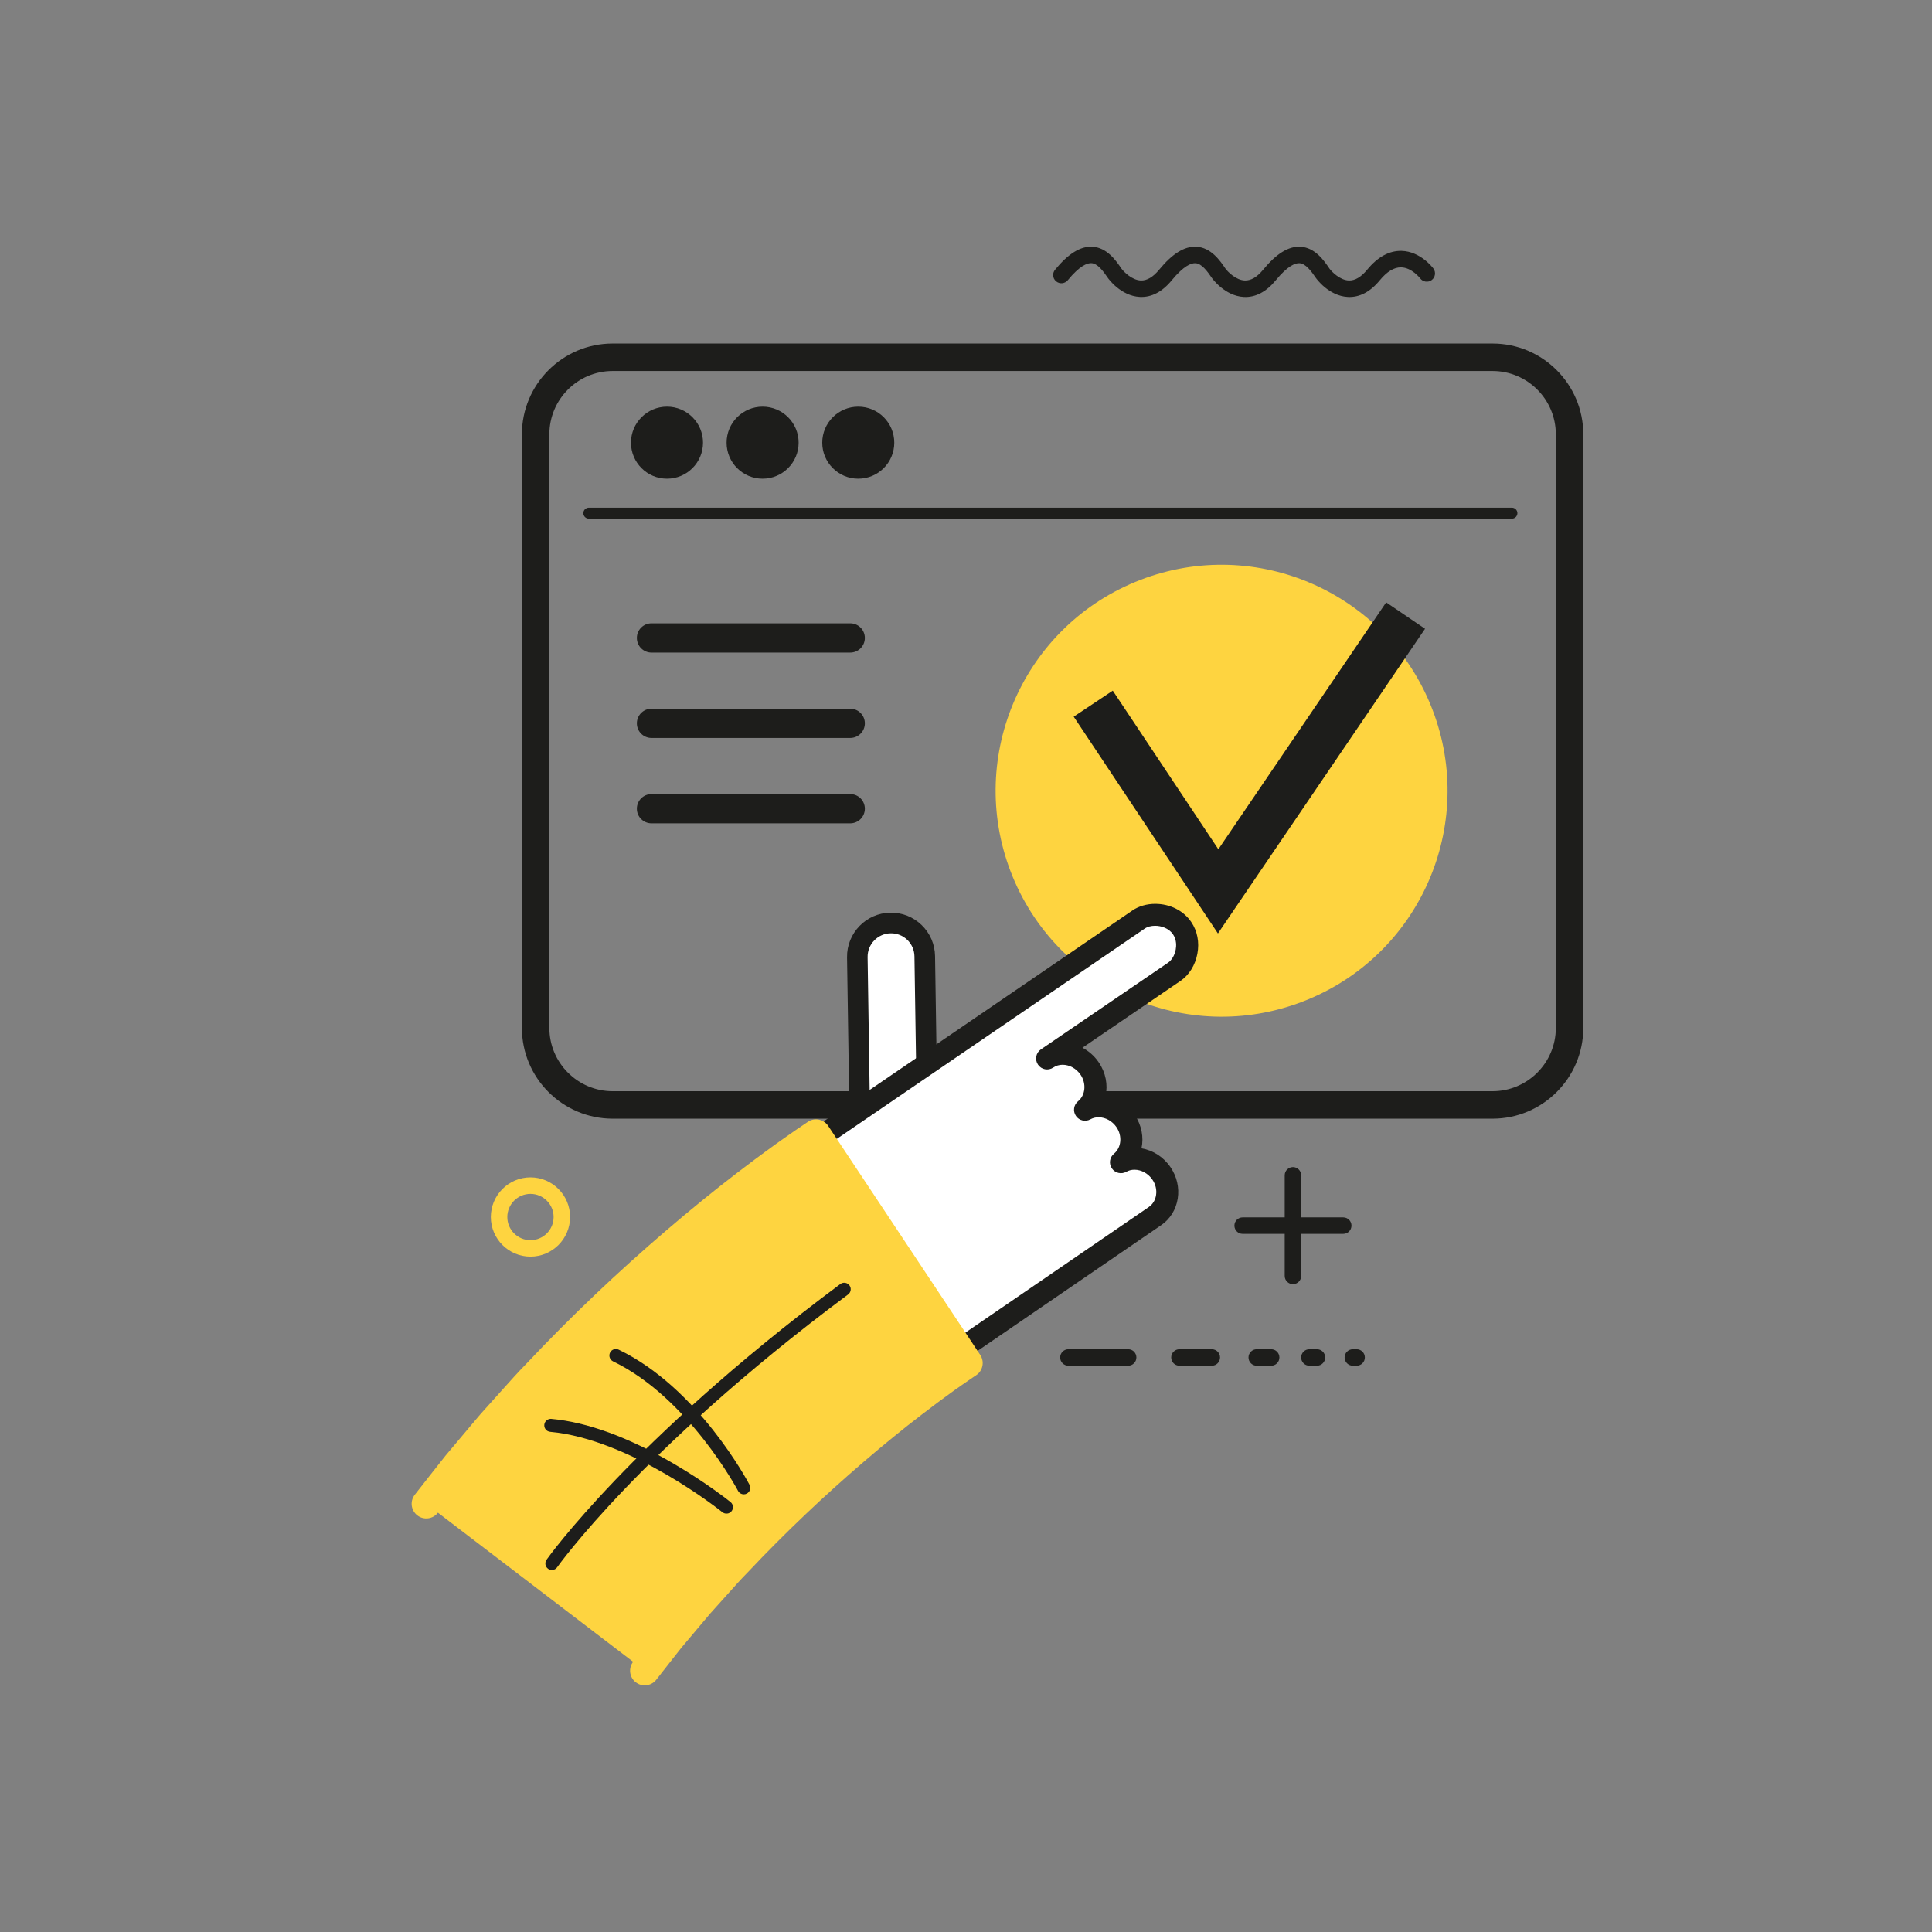
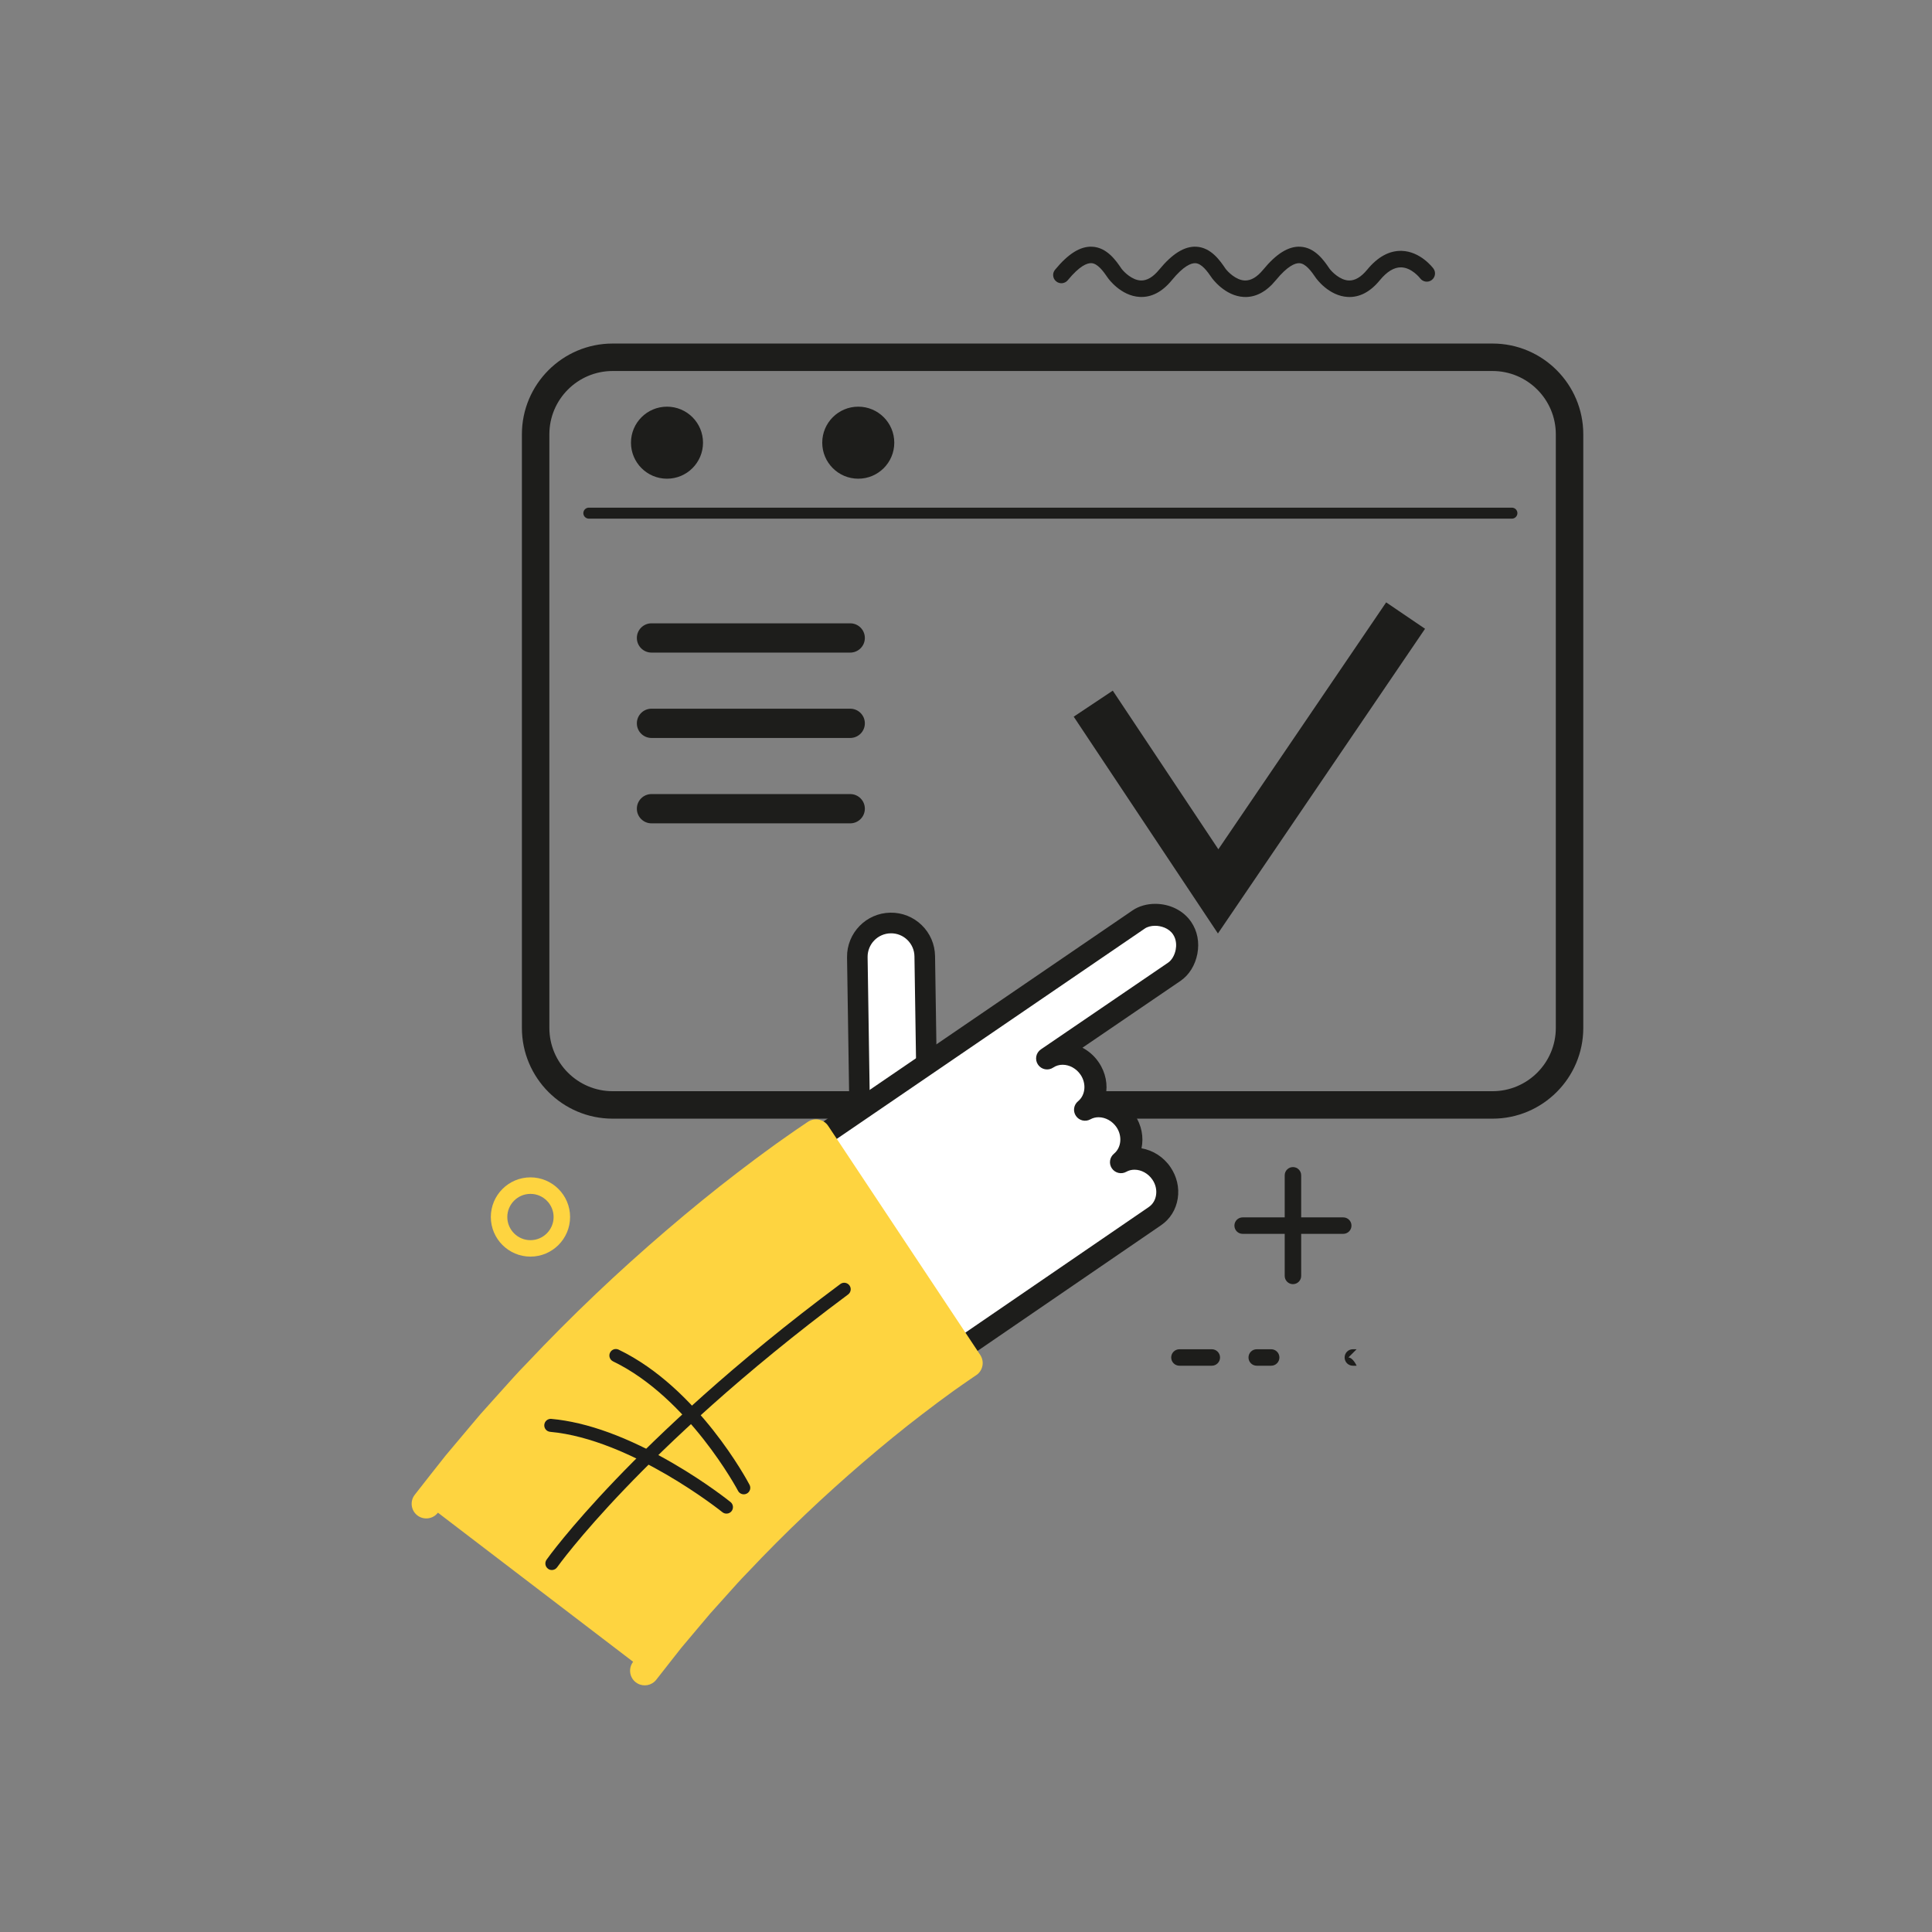
<svg xmlns="http://www.w3.org/2000/svg" id="Calque_2" data-name="Calque 2" viewBox="0 0 492.42 492.42">
  <rect x="0" y="0" width="492.42" height="492.42" fill="#808080" stroke="none" />
  <defs>
    <style>
      .cls-1 {
        fill: none;
      }

      .cls-1, .cls-2, .cls-3, .cls-4 {
        stroke-width: 0px;
      }

      .cls-2 {
        fill: #1d1d1b;
      }

      .cls-3 {
        fill: #fed440;
      }

      .cls-4 {
        fill: #fff;
      }
    </style>
  </defs>
  <g id="layer">
    <g>
      <g>
        <g>
          <path class="cls-2" d="M216.7,166.33h-50.65c-2.06,0-3.73-1.67-3.73-3.73s1.67-3.73,3.73-3.73h50.65c2.06,0,3.73,1.67,3.73,3.73s-1.67,3.73-3.73,3.73Z" />
          <path class="cls-2" d="M216.7,188.09h-50.65c-2.06,0-3.73-1.67-3.73-3.73s1.67-3.73,3.73-3.73h50.65c2.06,0,3.73,1.67,3.73,3.73s-1.67,3.73-3.73,3.73Z" />
          <path class="cls-2" d="M216.7,209.85h-50.65c-2.06,0-3.73-1.67-3.73-3.73s1.67-3.73,3.73-3.73h50.65c2.06,0,3.73,1.67,3.73,3.73s-1.67,3.73-3.73,3.73Z" />
        </g>
        <path class="cls-2" d="M380.41,285.12h-224.26c-12.76,0-23.13-10.38-23.13-23.13V110.69c0-12.76,10.38-23.13,23.13-23.13h224.26c12.76,0,23.13,10.38,23.13,23.13v151.3c0,12.76-10.38,23.13-23.13,23.13ZM156.15,94.56c-8.9,0-16.13,7.24-16.13,16.13v151.3c0,8.9,7.24,16.13,16.13,16.13h224.26c8.9,0,16.13-7.24,16.13-16.13V110.69c0-8.9-7.24-16.13-16.13-16.13h-224.26Z" />
        <path class="cls-2" d="M385.35,129.39h-235.27c-.77,0-1.4.63-1.4,1.4s.63,1.4,1.4,1.4h235.27c.77,0,1.4-.63,1.4-1.4s-.63-1.4-1.4-1.4Z" />
        <g>
          <path class="cls-2" d="M179.18,112.83c0,5.07-4.11,9.18-9.18,9.18s-9.18-4.11-9.18-9.18,4.11-9.18,9.18-9.18,9.18,4.11,9.18,9.18Z" />
-           <path class="cls-2" d="M203.55,112.83c0,5.07-4.11,9.18-9.18,9.18s-9.18-4.11-9.18-9.18,4.11-9.18,9.18-9.18,9.18,4.11,9.18,9.18Z" />
          <path class="cls-2" d="M227.93,112.83c0,5.07-4.11,9.18-9.18,9.18s-9.18-4.11-9.18-9.18,4.11-9.18,9.18-9.18,9.18,4.11,9.18,9.18Z" />
        </g>
        <g>
-           <path class="cls-2" d="M287.54,343.89h-15.23c-1.16,0-2.1.94-2.1,2.1s.94,2.1,2.1,2.1h15.23c1.16,0,2.1-.94,2.1-2.1s-.94-2.1-2.1-2.1Z" />
          <path class="cls-2" d="M308.86,343.89h-8.25c-1.16,0-2.1.94-2.1,2.1s.94,2.1,2.1,2.1h8.25c1.16,0,2.1-.94,2.1-2.1s-.94-2.1-2.1-2.1Z" />
          <path class="cls-2" d="M323.99,343.89h-3.68c-1.16,0-2.1.94-2.1,2.1s.94,2.1,2.1,2.1h3.68c1.16,0,2.1-.94,2.1-2.1s-.94-2.1-2.1-2.1Z" />
-           <path class="cls-2" d="M335.66,343.89h-1.93c-1.16,0-2.1.94-2.1,2.1s.94,2.1,2.1,2.1h1.93c1.16,0,2.1-.94,2.1-2.1s-.94-2.1-2.1-2.1Z" />
-           <path class="cls-2" d="M345.77,343.89h-.96c-1.16,0-2.1.94-2.1,2.1s.94,2.1,2.1,2.1h.96c1.16,0,2.1-.94,2.1-2.1s-.94-2.1-2.1-2.1Z" />
+           <path class="cls-2" d="M345.77,343.89h-.96c-1.16,0-2.1.94-2.1,2.1s.94,2.1,2.1,2.1h.96s-.94-2.1-2.1-2.1Z" />
        </g>
        <g>
-           <path class="cls-3" d="M364.55,179.49c12.17,29.38-1.77,63.07-31.15,75.24-29.38,12.17-63.07-1.77-75.24-31.15-12.17-29.38,1.77-63.07,31.15-75.24,29.38-12.17,63.07,1.77,75.24,31.15Z" />
          <polygon class="cls-2" points="310.42 237.92 273.66 182.66 283.62 176.03 310.53 216.46 353.3 153.53 363.21 160.26 310.42 237.92" />
        </g>
        <g>
          <g>
            <path class="cls-4" d="M235.7,243.71c-.07-4.75-3.98-8.53-8.72-8.46-4.74.07-8.53,3.98-8.46,8.73l.71,46.39,17.18-.26-.71-46.39Z" />
            <path class="cls-2" d="M218.95,292.97c-1.3-.14-2.33-1.23-2.35-2.57l-.71-46.39c-.09-6.19,4.86-11.3,11.04-11.39,3-.05,5.83,1.08,7.98,3.16,2.15,2.09,3.36,4.88,3.41,7.88l.71,46.39c.02,1.45-1.13,2.64-2.58,2.67-1.45.02-2.64-1.13-2.67-2.58l-.71-46.39c-.02-1.59-.67-3.08-1.81-4.19-1.14-1.11-2.65-1.71-4.25-1.68-3.29.05-5.92,2.77-5.88,6.06l.71,46.39c.02,1.45-1.13,2.64-2.59,2.67-.11,0-.21,0-.32-.01Z" />
          </g>
          <g>
            <path class="cls-4" d="M296.04,299.08c-2.38-3.5-6.93-4.76-10.32-2.86,2.99-2.46,3.55-7.02,1.17-10.51-2.39-3.51-6.93-4.76-10.33-2.86,2.99-2.45,3.55-7.02,1.17-10.51-2.5-3.68-7.4-4.89-10.83-2.55l32.42-22.1c3.06-2.08,4.5-7.42,1.98-11.11-2.51-3.68-8.01-4.3-11.07-2.23l-88.64,60.53,34.75,54.82,58.02-39.73c3.44-2.34,4.19-7.21,1.68-10.9Z" />
            <path class="cls-2" d="M236.34,352.5c-.19,0-.38-.02-.56-.06-.75-.15-1.39-.6-1.8-1.24l-34.75-54.82c-.81-1.28-.46-2.96.79-3.81l88.64-60.53c1.58-1.08,3.63-1.67,5.77-1.67,3.78,0,7.22,1.73,9.19,4.63,1.56,2.3,2.12,5.17,1.56,8.1-.55,2.91-2.12,5.42-4.29,6.9l-25,17.04c1.63.86,3.07,2.12,4.15,3.72,1.8,2.64,2.36,5.74,1.75,8.55,2.95.5,5.64,2.22,7.4,4.82,1.8,2.64,2.35,5.74,1.75,8.55,2.95.5,5.64,2.22,7.4,4.82,1.61,2.37,2.27,5.2,1.84,7.96-.44,2.83-1.95,5.26-4.26,6.83l-58.01,39.72c-.47.32-1.02.49-1.58.49ZM205.4,295.67l31.75,50.08,55.62-38.09c1.02-.69,1.69-1.78,1.88-3.06.21-1.35-.12-2.76-.94-3.95-1.06-1.55-2.8-2.52-4.56-2.52-.76,0-1.46.18-2.08.53-1.27.71-2.86.33-3.68-.87-.82-1.2-.58-2.82.54-3.74,1.88-1.55,2.16-4.52.63-6.77-1.06-1.55-2.8-2.52-4.56-2.52-.76,0-1.46.18-2.09.53-1.27.71-2.86.33-3.68-.87-.82-1.2-.58-2.82.54-3.74,1.89-1.55,2.17-4.52.63-6.77-1.06-1.56-2.81-2.53-4.57-2.53-.87,0-1.7.25-2.38.71-1.28.87-3.02.54-3.89-.74-.87-1.28-.54-3.02.74-3.89l32.42-22.1c.93-.63,1.67-1.9,1.94-3.32.16-.84.28-2.47-.69-3.9-1.09-1.61-3.08-2.18-4.56-2.18-1.01,0-1.97.25-2.62.7l-86.4,59Z" />
          </g>
          <path class="cls-3" d="M207.99,289.03s-.13.08-.38.25c-.24.16-.58.39-1.04.7-.44.3-.99.67-1.63,1.11-.65.44-1.36.94-2.15,1.5-.79.56-1.67,1.18-2.62,1.85-.93.68-1.93,1.41-3.01,2.19-2.17,1.56-4.5,3.36-7.08,5.31-10.25,7.84-23.27,18.79-35.62,30.53-6.18,5.86-12.19,11.91-17.67,17.75-2.79,2.86-5.34,5.8-7.81,8.52-1.23,1.37-2.42,2.7-3.58,3.99-1.13,1.31-2.2,2.6-3.24,3.83-2.07,2.46-3.97,4.72-5.65,6.72-1.64,2.04-3.04,3.86-4.21,5.34-2.32,2.97-3.65,4.66-3.65,4.66l55.68,42.53s1.1-1.4,3.02-3.85c.97-1.22,2.11-2.72,3.47-4.42,1.4-1.67,2.99-3.54,4.71-5.59.87-1.02,1.75-2.1,2.7-3.2.97-1.08,1.97-2.19,3-3.34,2.07-2.28,4.19-4.75,6.55-7.16,4.62-4.91,9.69-10.03,14.93-14.99,10.45-9.95,21.54-19.27,30.04-25.76,2.13-1.6,4.07-3.11,5.8-4.35.86-.63,1.67-1.22,2.42-1.76.74-.52,1.42-1,2.04-1.44.62-.44,1.16-.82,1.62-1.13.46-.32.86-.58,1.18-.8.32-.22.56-.39.71-.48.15-.1.23-.15.23-.15l-38.76-58.37Z" />
          <path class="cls-3" d="M162.49,429.07c-.16-.09-.32-.2-.47-.31-1.62-1.27-1.9-3.62-.63-5.24l3.02-3.85c.36-.45.73-.93,1.13-1.44.7-.9,1.49-1.92,2.37-3.01.02-.02.04-.04.06-.07l4.71-5.6c.32-.38.63-.75.96-1.14.57-.68,1.16-1.38,1.77-2.09.02-.02.03-.04.05-.06l3-3.34c.6-.66,1.19-1.32,1.79-1.99,1.53-1.71,3.11-3.48,4.85-5.26,4.88-5.19,9.95-10.27,15.05-15.12,9.59-9.13,20.66-18.61,30.34-26.02.66-.5,1.28-.97,1.88-1.42,1.41-1.08,2.75-2.09,4-2.98l2.4-1.75s.03-.02.05-.04l2.03-1.44c.26-.18.5-.36.73-.52l-34.63-52.16c-.61.42-1.27.88-2.01,1.4l-2.6,1.84-2.99,2.17c-1.6,1.15-3.31,2.45-5.12,3.83-.62.47-1.26.95-1.91,1.45-11.32,8.66-24.19,19.69-35.29,30.26-5.96,5.64-11.85,11.56-17.53,17.6-.02.02-.03.03-.05.05-2.01,2.06-3.91,4.19-5.75,6.24-.66.74-1.31,1.47-1.96,2.18l-3.54,3.95c-.73.85-1.44,1.69-2.12,2.51-.36.43-.72.86-1.07,1.27l-5.62,6.68c-1.08,1.34-2.06,2.6-2.93,3.71-.44.56-.85,1.08-1.23,1.57l-3.64,4.65c-1.27,1.62-3.62,1.91-5.24.64-1.62-1.27-1.91-3.62-.64-5.24l3.65-4.66c.39-.49.79-1.01,1.22-1.55.89-1.14,1.9-2.43,3.02-3.82.02-.02.03-.04.05-.06l5.65-6.72c.36-.42.71-.84,1.06-1.26.71-.85,1.45-1.72,2.21-2.61.02-.02.03-.04.05-.05l3.58-3.99c.65-.72,1.29-1.43,1.94-2.16,1.89-2.11,3.83-4.29,5.95-6.45,5.77-6.13,11.76-12.14,17.8-17.88,11.29-10.74,24.38-21.96,35.92-30.79.66-.5,1.29-.98,1.91-1.45,1.85-1.41,3.6-2.73,5.26-3.93l2.99-2.18s.03-.02.05-.03l2.62-1.85c.8-.57,1.53-1.08,2.21-1.54l3.07-2.08c1.72-1.14,4.03-.67,5.17,1.05l38.75,58.37c.55.83.75,1.84.55,2.81-.2.97-.77,1.83-1.6,2.37l-.23.15s-.02.02-.03.02c-.12.08-.33.23-.62.42l-1.18.81c-.43.29-.95.65-1.57,1.09l-2.02,1.42-2.39,1.75s-.02.01-.03.02c-1.17.83-2.46,1.82-3.84,2.87-.61.46-1.24.94-1.89,1.43-9.46,7.23-20.3,16.53-29.71,25.49-5.02,4.76-9.99,9.75-14.78,14.84-.02.02-.04.04-.06.06-1.63,1.66-3.16,3.37-4.64,5.03-.61.68-1.21,1.36-1.81,2.02l-2.96,3.29c-.58.67-1.13,1.33-1.67,1.98-.33.39-.65.78-.98,1.16l-4.68,5.56c-.84,1.04-1.6,2.02-2.28,2.89-.41.52-.79,1.01-1.15,1.47l-3.01,3.84c-1.15,1.47-3.19,1.84-4.77.94Z" />
          <path class="cls-2" d="M139.84,399.94s-.09-.06-.14-.09c-.75-.53-.92-1.56-.4-2.31.22-.32,5.61-7.88,17.57-20.38,11.01-11.5,29.88-29.49,57.31-49.89.74-.55,1.77-.39,2.32.34.55.74.39,1.77-.34,2.32-27.24,20.26-45.98,38.12-56.9,49.53-11.8,12.32-17.21,19.93-17.26,20-.5.7-1.44.9-2.17.49Z" />
          <g>
            <path class="cls-2" d="M139.56,364.73c-.55-.31-.89-.92-.83-1.59.08-.91.89-1.59,1.8-1.5,9.12.83,19.58,4.65,31.1,11.37,8.53,4.97,14.33,9.64,14.57,9.83.71.58.82,1.62.25,2.33s-1.62.82-2.33.25c-.23-.19-23.25-18.6-43.89-20.48-.24-.02-.47-.1-.67-.21Z" />
            <path class="cls-2" d="M188.76,380.65c-.27-.15-.5-.38-.65-.67-.12-.24-12.67-23.75-31.86-33-.82-.4-1.17-1.39-.77-2.21.4-.83,1.39-1.17,2.21-.77,20.2,9.74,32.83,33.44,33.35,34.44.43.81.11,1.81-.7,2.24-.52.27-1.12.24-1.59-.03Z" />
          </g>
        </g>
        <path class="cls-3" d="M135.2,300.08c-5.57,0-10.1,4.53-10.1,10.1s4.53,10.1,10.1,10.1,10.1-4.53,10.1-10.1-4.53-10.1-10.1-10.1ZM135.2,316.09c-3.25,0-5.9-2.65-5.9-5.9s2.65-5.9,5.9-5.9,5.9,2.65,5.9,5.9-2.65,5.9-5.9,5.9Z" />
        <path class="cls-2" d="M308.9,70.87s3.23,4.58,8.14,4.82c2.96.14,5.69-1.29,8.13-4.26,3.03-3.69,4.95-4.4,6.02-4.35,1.58.08,3,2,4.22,3.79.03.05,3.23,4.58,8.14,4.82,2.96.14,5.7-1.29,8.13-4.26,1.82-2.22,3.65-3.32,5.42-3.29,2.74.05,4.83,2.76,4.87,2.81.69.92,2,1.12,2.93.43.93-.69,1.13-2.01.44-2.94-.13-.18-3.3-4.38-8.11-4.5-3.14-.08-6.1,1.54-8.79,4.82-1.53,1.86-3.08,2.77-4.62,2.73-2.29-.06-4.38-2.23-4.95-3-1.38-2.04-3.68-5.43-7.48-5.61-3-.14-6.09,1.78-9.46,5.88-1.53,1.86-3.08,2.77-4.62,2.73-2.29-.06-4.38-2.23-4.95-3-1.38-2.04-3.68-5.43-7.48-5.61-3-.14-6.09,1.78-9.46,5.88-1.53,1.86-3.08,2.77-4.62,2.73-2.29-.07-4.38-2.23-4.95-3-1.38-2.04-3.69-5.43-7.49-5.61-3-.14-6.09,1.78-9.46,5.88-.32.39-.48.86-.48,1.33,0,.61.26,1.21.77,1.62.9.74,2.22.61,2.96-.29,3.03-3.69,4.95-4.4,6.02-4.35,1.58.08,3,2,4.22,3.79.03.05,3.22,4.58,8.14,4.82,2.96.14,5.7-1.29,8.13-4.25,3.03-3.69,4.95-4.4,6.02-4.35,1.58.08,3,2,4.22,3.79Z" />
        <path class="cls-2" d="M342.36,310.28h-10.72v-10.72c0-1.16-.94-2.1-2.1-2.1s-2.1.94-2.1,2.1v10.72h-10.72c-1.16,0-2.1.94-2.1,2.1s.94,2.1,2.1,2.1h10.72v10.72c0,1.16.94,2.1,2.1,2.1s2.1-.94,2.1-2.1v-10.72h10.72c1.16,0,2.1-.94,2.1-2.1s-.94-2.1-2.1-2.1Z" />
      </g>
      <rect class="cls-1" y="0" width="492.42" height="492.42" />
    </g>
  </g>
</svg>